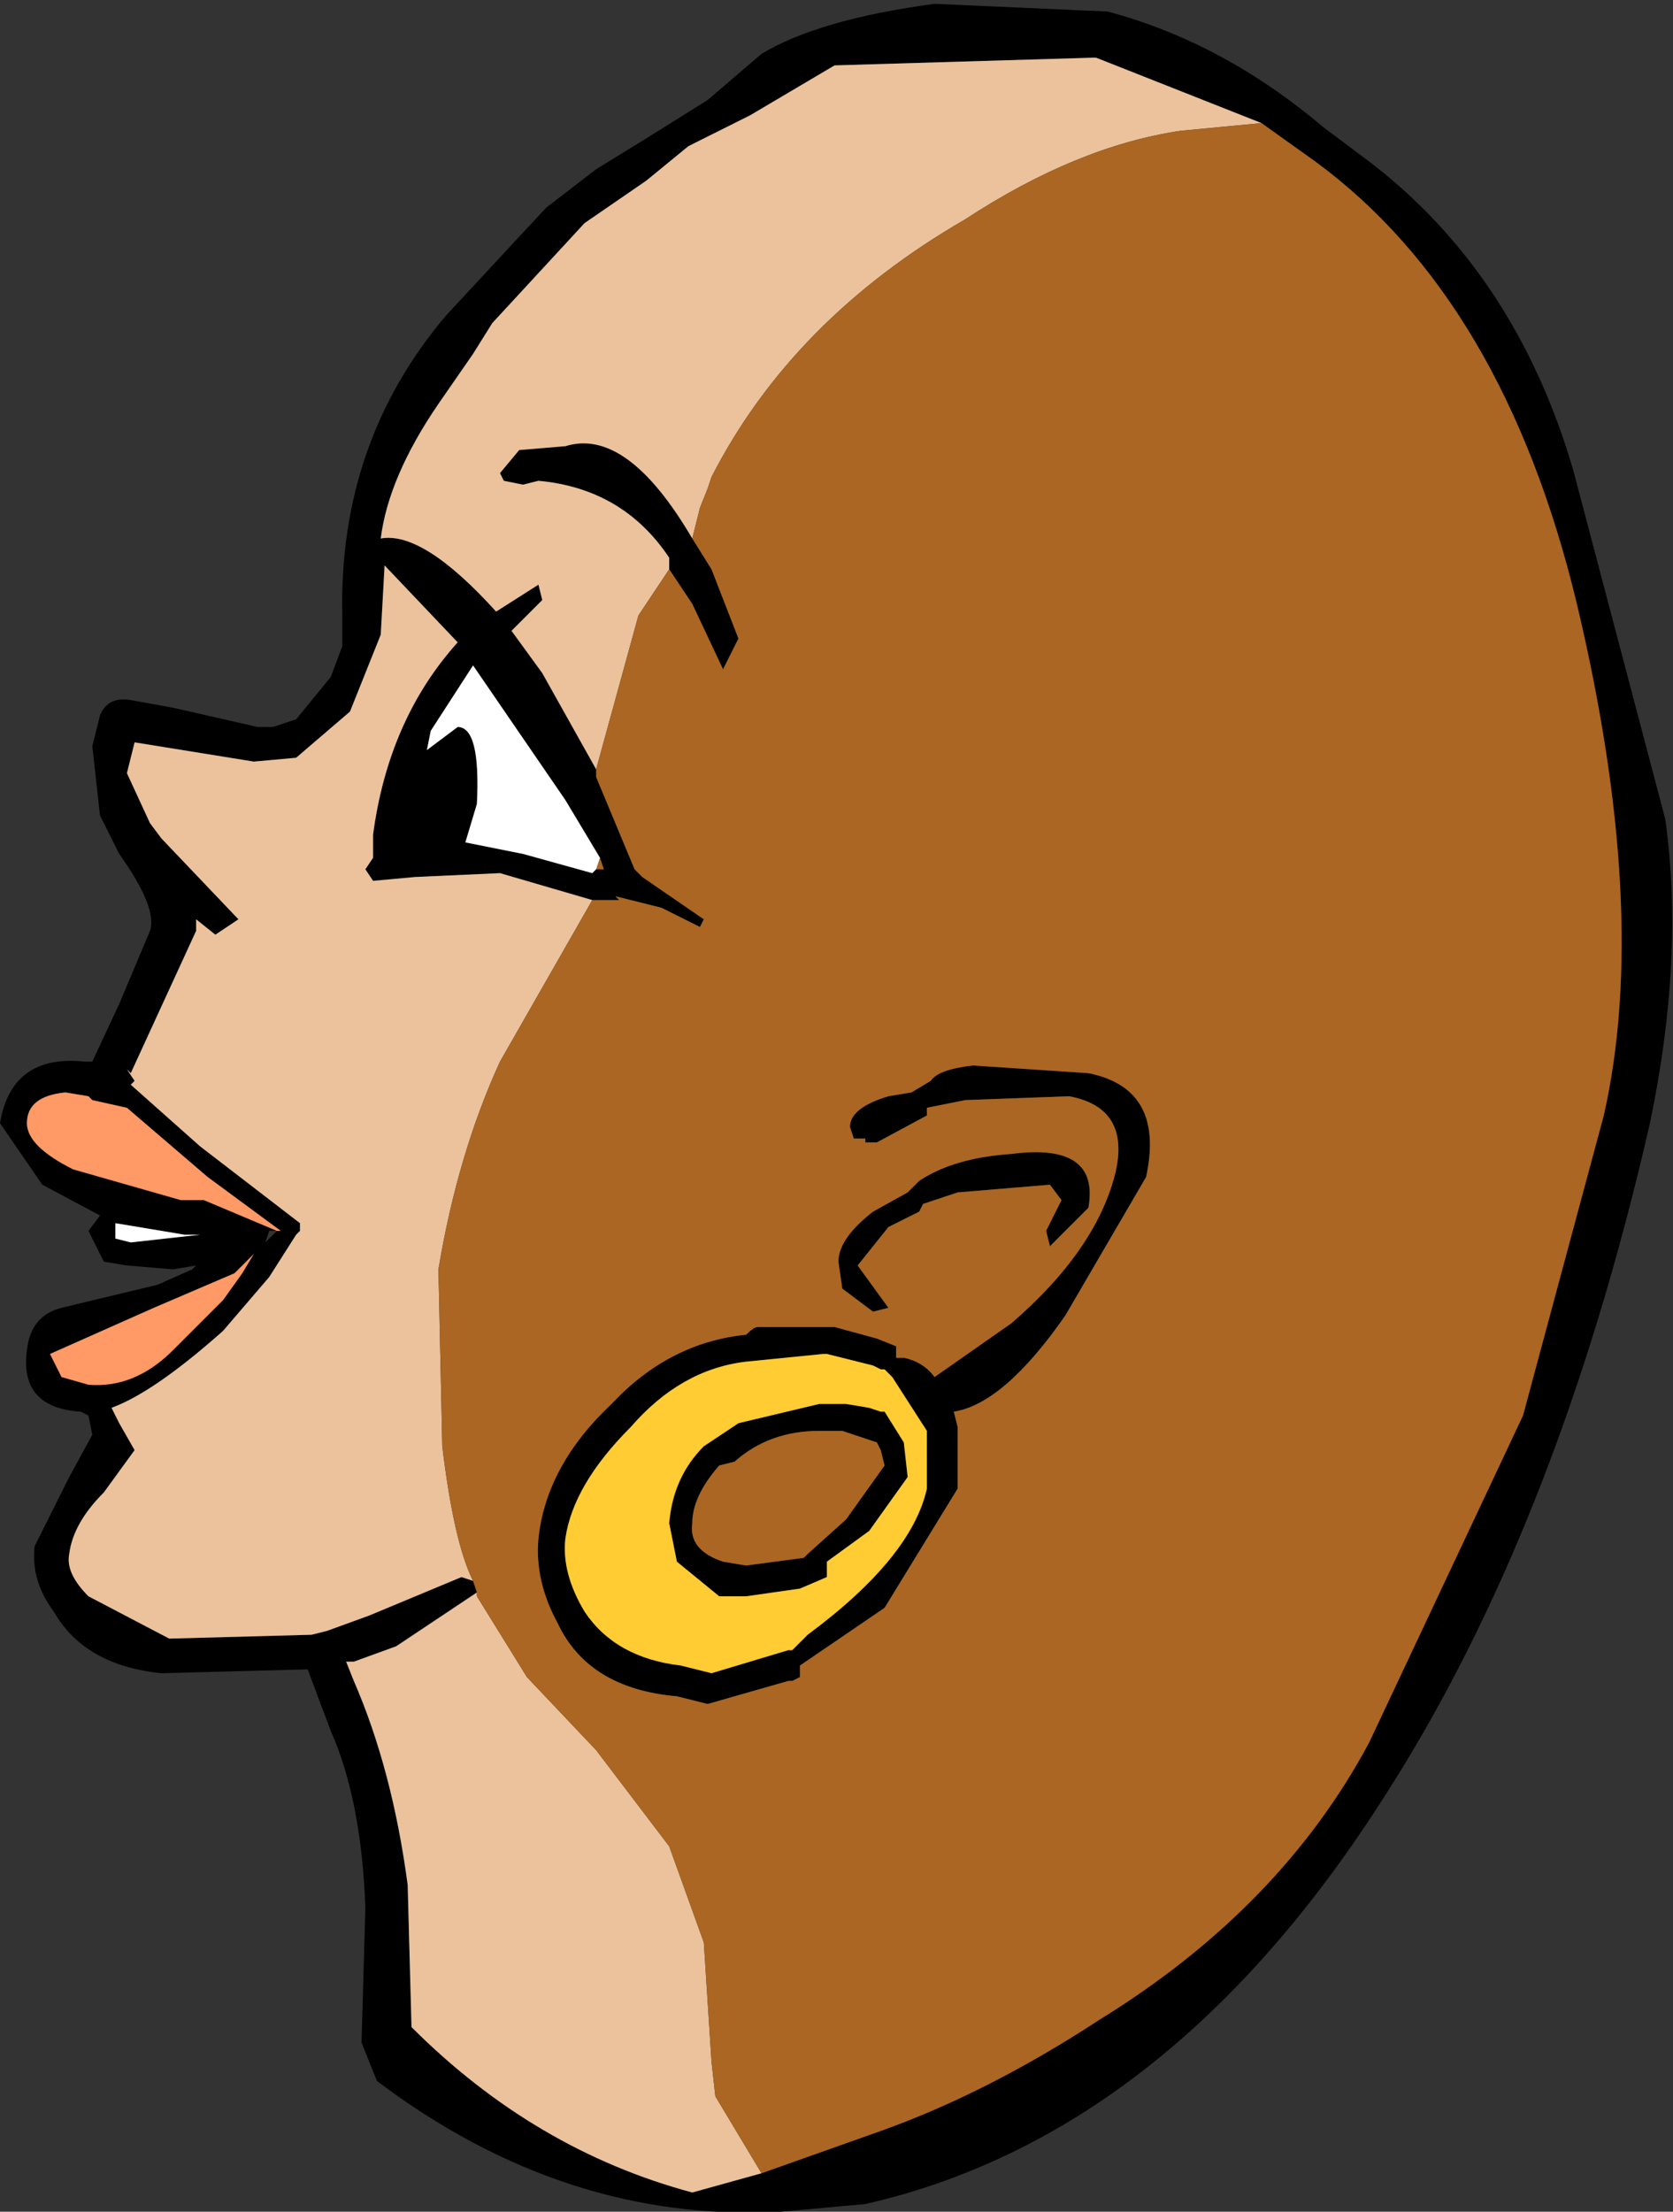
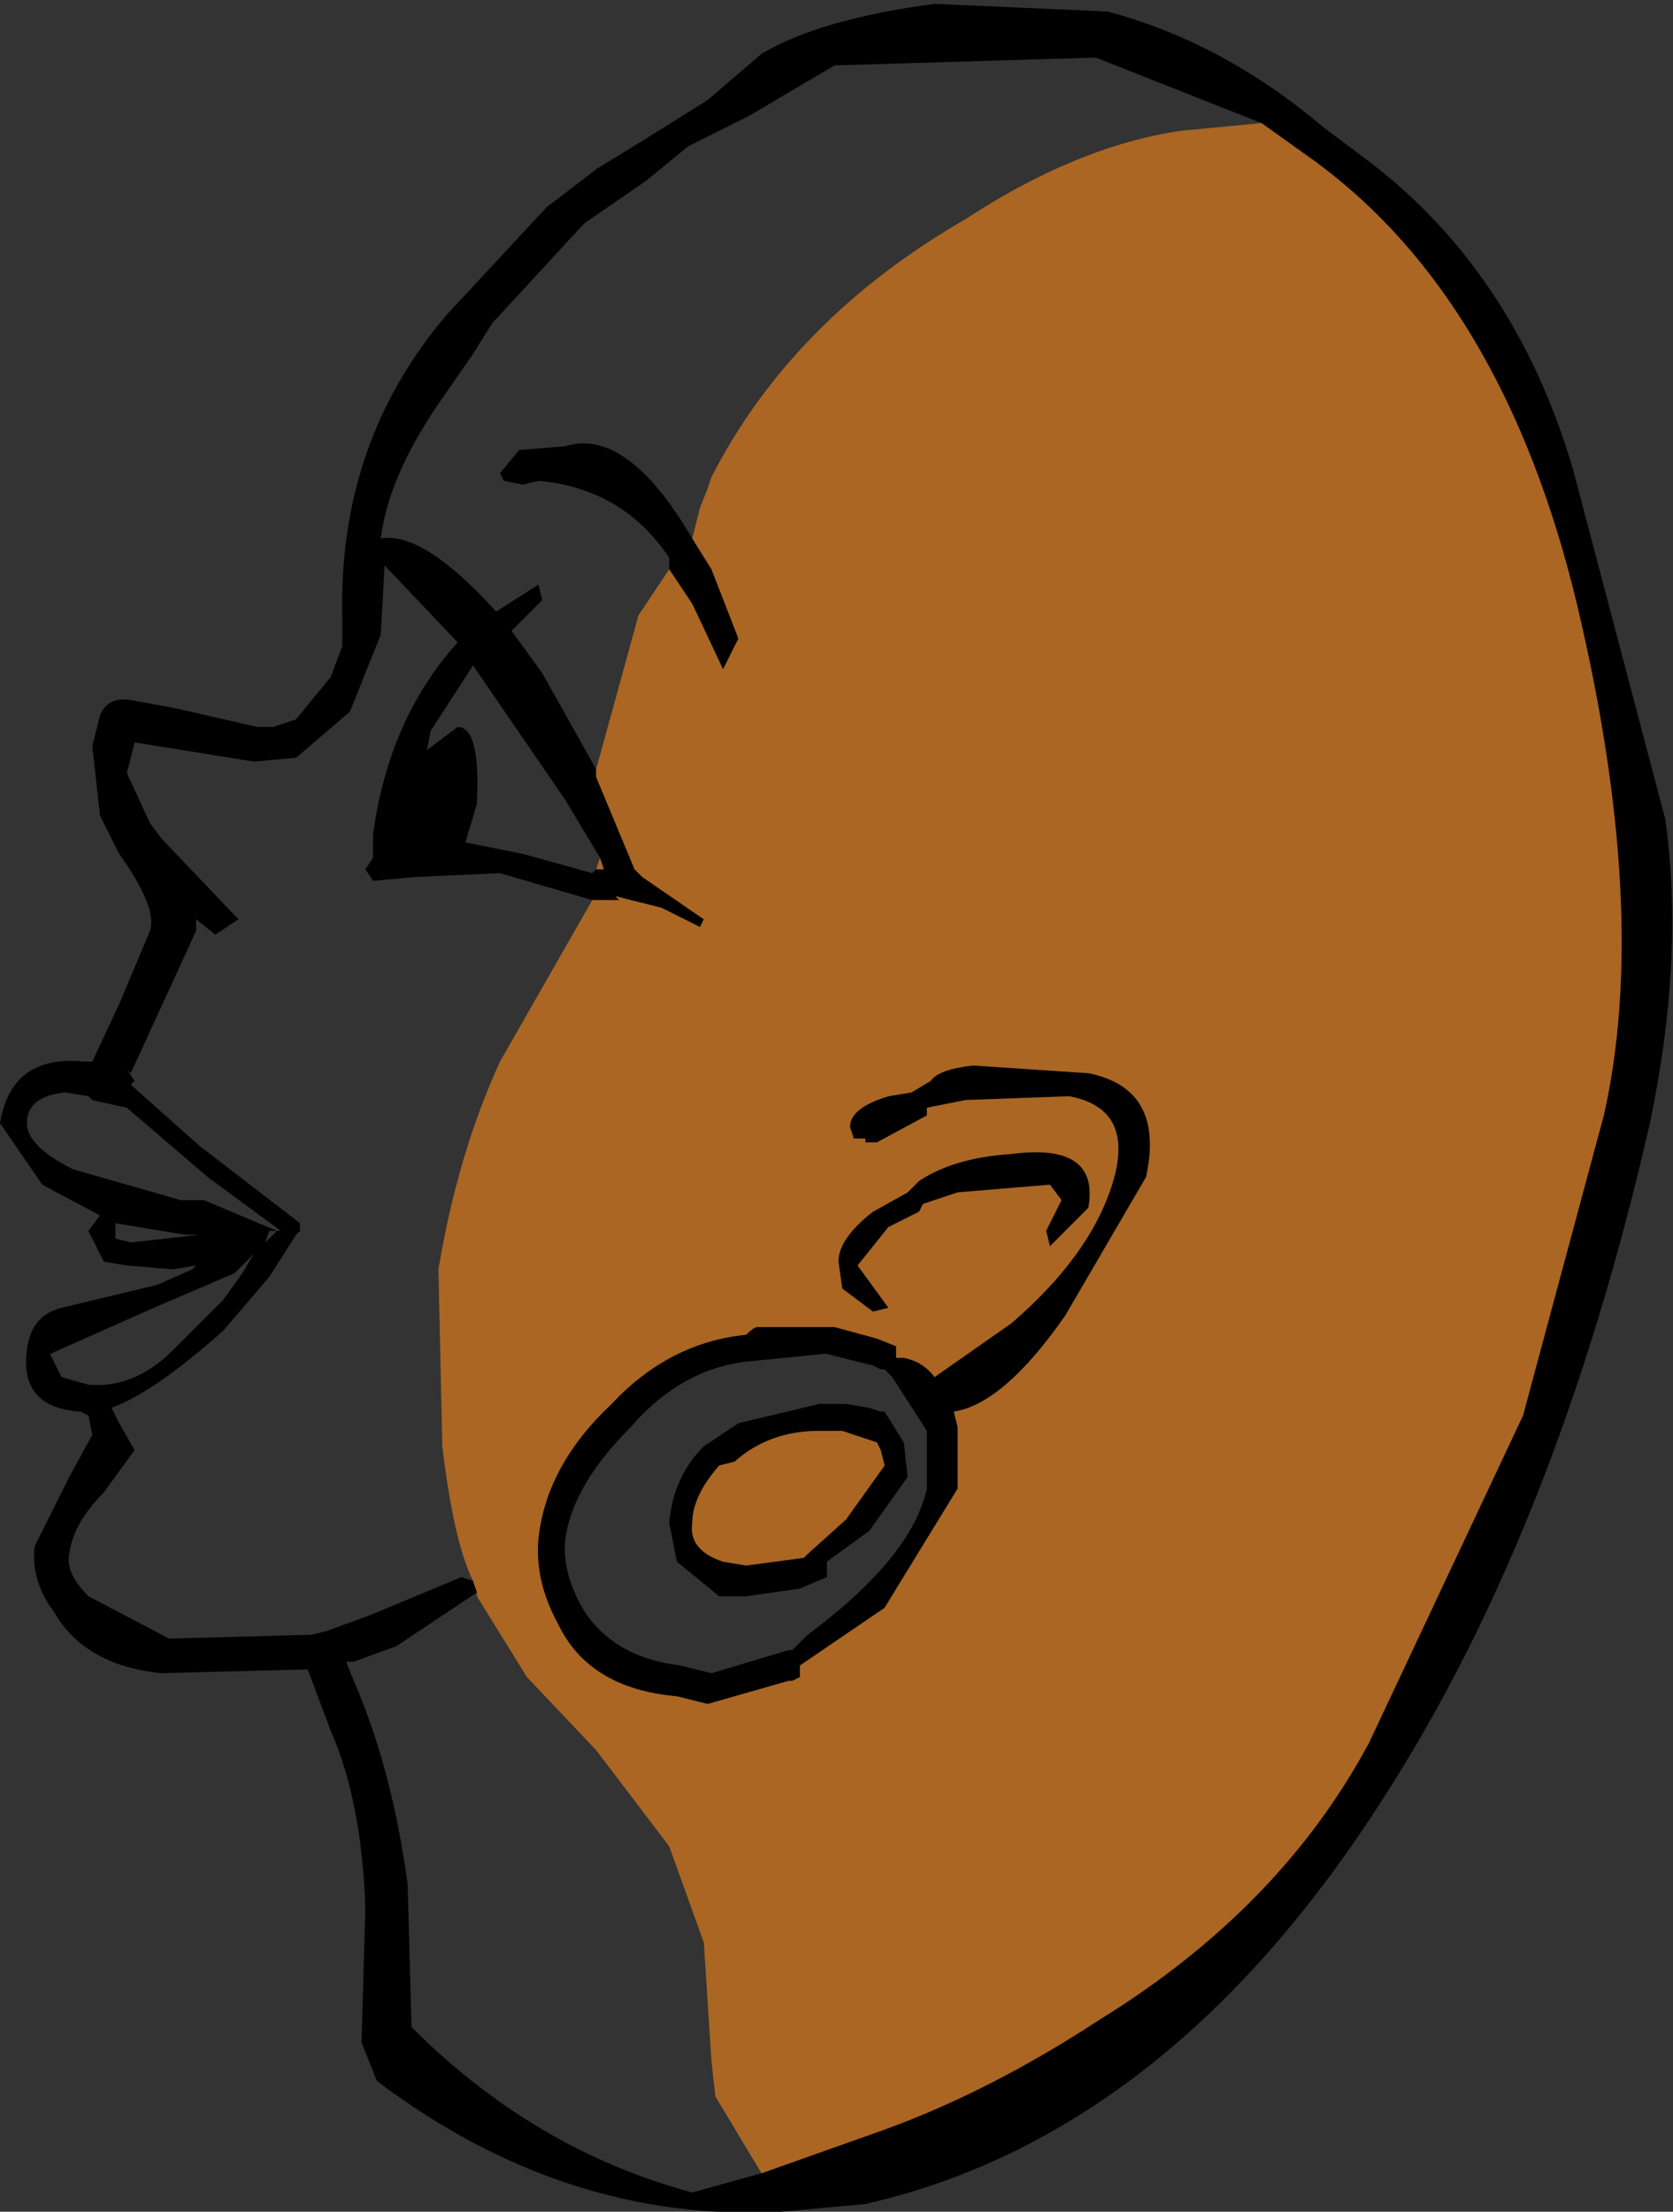
<svg xmlns="http://www.w3.org/2000/svg" height="28.75px" width="21.75px">
  <rect width="100%" height="100%" fill="#333333" stroke="none" />
  <g transform="matrix(1.0, 0.0, 0.0, 1.0, 0.2, 1.0)">
    <path d="M16.2 0.6 L14.05 -0.25 14.0 -0.25 10.65 -0.15 9.55 0.5 8.75 0.9 8.2 1.35 7.4 1.9 6.2 3.2 5.95 3.6 5.5 4.25 Q4.85 5.2 4.75 6.0 5.3 5.9 6.25 6.95 L6.8 6.6 6.85 6.8 6.45 7.2 6.85 7.75 7.55 9.0 7.55 9.1 8.05 10.3 8.15 10.4 8.95 10.95 8.9 11.05 8.4 10.8 7.8 10.65 7.85 10.7 7.5 10.7 6.3 10.35 5.2 10.4 4.65 10.45 4.55 10.3 4.65 10.15 4.65 9.85 Q4.85 8.35 5.75 7.35 L4.8 6.35 4.75 7.25 4.35 8.25 3.65 8.85 3.1 8.9 1.55 8.65 1.45 9.05 1.75 9.7 1.9 9.9 2.9 10.95 2.6 11.15 2.35 10.95 2.35 11.1 1.5 12.95 1.45 12.9 1.55 13.05 1.5 13.1 2.4 13.9 3.7 14.9 3.7 15.0 3.65 15.05 3.3 15.6 2.7 16.3 Q1.8 17.1 1.25 17.3 L1.35 17.5 1.55 17.85 1.15 18.4 Q0.75 18.8 0.7 19.2 0.65 19.45 0.95 19.75 L2.0 20.3 3.85 20.25 4.05 20.2 4.6 20.0 5.8 19.5 5.95 19.55 6.0 19.7 4.95 20.4 4.4 20.6 4.3 20.6 4.4 20.85 Q4.9 22.0 5.1 23.5 L5.15 25.35 Q6.75 26.95 8.8 27.5 L9.7 27.25 11.25 26.7 Q12.65 26.2 14.1 25.25 16.45 23.8 17.6 21.65 L19.6 17.4 20.65 13.5 Q21.25 10.85 20.3 6.85 19.35 2.9 16.9 1.1 L16.2 0.6 M8.5 6.4 L8.5 6.25 Q7.9 5.35 6.8 5.25 L6.6 5.3 6.35 5.25 6.3 5.15 6.55 4.85 7.15 4.8 Q7.95 4.55 8.8 6.0 L9.05 6.4 9.4 7.3 9.2 7.7 8.8 6.85 8.5 6.4 M14.2 -0.85 Q15.7 -0.45 17.0 0.65 L17.6 1.1 Q19.5 2.55 20.25 5.1 L21.45 9.65 Q21.7 11.45 21.25 13.6 20.05 18.85 17.8 22.35 15.0 26.75 11.05 27.65 L9.95 27.75 Q7.15 27.9 4.7 26.05 L4.5 25.55 4.55 23.8 Q4.5 22.4 4.1 21.5 L3.8 20.7 1.9 20.75 Q0.9 20.65 0.5 19.95 0.2 19.55 0.25 19.1 L0.7 18.2 1.0 17.65 0.95 17.4 0.85 17.35 Q0.05 17.3 0.15 16.55 0.2 16.1 0.6 16.0 L1.85 15.7 2.3 15.5 2.35 15.45 2.05 15.5 1.45 15.45 1.15 15.4 0.95 15.0 1.1 14.8 0.35 14.4 -0.2 13.6 Q-0.05 12.7 0.9 12.8 L1.0 12.8 1.35 12.05 1.75 11.1 Q1.85 10.8 1.35 10.1 L1.1 9.6 1.0 8.7 1.1 8.3 Q1.2 8.05 1.5 8.1 L2.05 8.2 3.15 8.45 3.35 8.45 3.65 8.35 4.1 7.8 4.25 7.4 4.25 7.0 Q4.2 4.75 5.6 3.1 L6.9 1.7 7.55 1.2 8.2 0.8 9.0 0.3 9.7 -0.3 Q10.45 -0.75 11.95 -0.95 L14.2 -0.85 M7.6 10.15 L7.15 9.4 5.95 7.65 5.4 8.5 5.35 8.75 5.75 8.45 Q6.05 8.45 6.0 9.45 L5.85 9.95 6.6 10.1 7.5 10.35 7.55 10.3 7.65 10.3 7.6 10.15 M8.0 17.55 Q7.25 18.3 7.15 19.0 7.1 19.45 7.4 19.95 7.8 20.55 8.65 20.65 L9.05 20.75 10.05 20.45 10.1 20.45 10.3 20.25 Q11.65 19.25 11.85 18.35 L11.85 17.6 11.4 16.9 11.3 16.8 11.25 16.8 11.15 16.75 10.55 16.6 10.5 16.6 9.5 16.7 Q8.65 16.8 8.0 17.55 M9.4 17.5 L10.45 17.25 10.8 17.25 11.1 17.3 11.25 17.35 11.3 17.35 11.55 17.75 11.6 18.2 11.1 18.9 10.55 19.3 10.55 19.4 10.55 19.5 10.2 19.65 9.5 19.75 9.15 19.75 8.6 19.3 8.5 18.8 Q8.55 18.2 8.95 17.8 L9.4 17.5 M9.15 18.05 Q8.8 18.45 8.8 18.8 8.75 19.15 9.2 19.3 L9.5 19.35 10.25 19.25 10.3 19.2 10.8 18.75 11.3 18.05 11.25 17.85 11.2 17.75 10.9 17.65 10.75 17.6 10.45 17.6 Q9.8 17.6 9.35 18.0 L9.15 18.05 M9.65 16.25 L10.6 16.25 10.65 16.25 11.2 16.4 11.45 16.5 11.45 16.65 11.55 16.65 Q11.8 16.7 11.95 16.9 L12.95 16.2 Q14.05 15.25 14.3 14.25 14.5 13.4 13.7 13.25 L12.35 13.3 11.85 13.4 11.85 13.5 11.2 13.85 11.05 13.85 11.05 13.8 10.9 13.8 10.85 13.65 Q10.85 13.4 11.35 13.25 L11.65 13.2 11.9 13.05 Q12.0 12.9 12.45 12.85 L13.95 12.95 Q14.95 13.15 14.7 14.3 L13.65 16.1 Q12.85 17.25 12.2 17.35 L12.25 17.55 12.25 18.35 11.3 19.9 10.2 20.65 10.2 20.8 10.1 20.85 10.05 20.85 9.0 21.15 8.6 21.05 Q7.45 20.95 7.05 20.1 6.75 19.55 6.8 19.0 6.9 18.05 7.75 17.25 8.5 16.45 9.5 16.35 9.6 16.25 9.65 16.25 M3.4 15.0 L3.45 15.0 2.5 14.3 1.45 13.4 1.0 13.3 0.95 13.25 0.65 13.2 Q0.15 13.25 0.15 13.6 0.15 13.9 0.75 14.2 L2.15 14.6 2.45 14.6 3.4 15.0 3.3 15.0 3.25 15.15 3.4 15.0 M2.4 15.05 L2.2 15.05 1.3 14.9 1.3 15.1 1.5 15.15 2.4 15.05 M0.6 16.9 L0.95 17.0 Q1.55 17.05 2.05 16.55 L2.7 15.9 2.95 15.55 3.1 15.3 2.85 15.55 1.8 16.0 0.45 16.6 0.6 16.9 M13.95 14.7 L13.45 15.2 13.4 15.0 13.6 14.6 13.45 14.4 12.25 14.5 11.8 14.65 11.75 14.75 11.35 14.95 10.95 15.45 11.35 16.0 11.15 16.05 10.75 15.75 10.7 15.4 Q10.7 15.1 11.15 14.75 L11.6 14.5 11.75 14.35 Q12.2 14.05 12.95 14.0 14.1 13.85 13.95 14.7" fill="#000000" fill-rule="evenodd" stroke="none" />
-     <path d="M7.55 9.0 L6.85 7.75 6.45 7.2 6.85 6.8 6.8 6.6 6.25 6.95 Q5.3 5.9 4.75 6.0 4.85 5.2 5.5 4.25 L5.95 3.6 6.2 3.2 7.4 1.9 8.2 1.35 8.75 0.9 9.55 0.5 10.65 -0.15 14.0 -0.25 14.05 -0.25 16.2 0.6 15.15 0.7 Q13.8 0.9 12.35 1.85 10.1 3.15 9.05 5.2 L9.0 5.35 8.9 5.6 8.8 6.0 Q7.95 4.55 7.15 4.8 L6.55 4.85 6.3 5.15 6.35 5.25 6.6 5.3 6.8 5.25 Q7.9 5.35 8.5 6.25 L8.5 6.4 8.1 7.0 7.55 9.0 M9.7 27.25 L8.8 27.5 Q6.75 26.95 5.15 25.35 L5.1 23.5 Q4.9 22.0 4.4 20.85 L4.3 20.6 4.4 20.6 4.95 20.4 6.0 19.7 6.0 19.75 6.65 20.8 7.55 21.75 8.5 23.0 8.95 24.25 9.05 25.8 9.1 26.25 9.7 27.25 M5.95 19.55 L5.8 19.5 4.6 20.0 4.05 20.2 3.85 20.25 2.0 20.3 0.95 19.75 Q0.65 19.45 0.7 19.2 0.75 18.8 1.15 18.4 L1.55 17.85 1.35 17.5 1.25 17.3 Q1.8 17.1 2.7 16.3 L3.3 15.6 3.65 15.05 3.7 15.0 3.7 14.9 2.4 13.9 1.5 13.1 1.55 13.05 1.45 12.9 1.5 12.95 2.35 11.1 2.35 10.95 2.6 11.15 2.9 10.95 1.9 9.9 1.75 9.7 1.45 9.05 1.55 8.65 3.1 8.9 3.65 8.85 4.35 8.25 4.75 7.25 4.8 6.35 5.75 7.35 Q4.85 8.35 4.65 9.85 L4.65 10.15 4.55 10.3 4.65 10.45 5.2 10.4 6.3 10.35 7.5 10.7 6.3 12.8 Q5.75 14.0 5.5 15.5 L5.55 17.8 Q5.7 19.05 5.95 19.55" fill="#ebc29c" fill-rule="evenodd" stroke="none" />
    <path d="M7.55 9.0 L8.1 7.0 8.5 6.4 8.8 6.85 9.2 7.7 9.4 7.3 9.05 6.4 8.8 6.0 8.9 5.6 9.0 5.35 9.05 5.2 Q10.1 3.15 12.35 1.85 13.8 0.9 15.15 0.7 L16.2 0.6 16.9 1.1 Q19.35 2.9 20.3 6.85 21.25 10.85 20.65 13.5 L19.6 17.4 17.6 21.65 Q16.45 23.8 14.1 25.25 12.65 26.2 11.25 26.7 L9.7 27.25 9.1 26.25 9.05 25.8 8.95 24.25 8.5 23.0 7.55 21.75 6.65 20.8 6.0 19.75 6.0 19.7 5.95 19.55 Q5.7 19.05 5.55 17.8 L5.5 15.5 Q5.75 14.0 6.3 12.8 L7.5 10.7 7.85 10.7 7.8 10.65 8.4 10.8 8.9 11.05 8.95 10.95 8.15 10.4 8.05 10.3 7.55 9.1 7.55 9.0 M7.55 10.3 L7.6 10.15 7.65 10.3 7.55 10.3 M9.65 16.25 Q9.6 16.25 9.5 16.35 8.5 16.45 7.75 17.25 6.9 18.05 6.8 19.0 6.75 19.55 7.05 20.1 7.45 20.95 8.6 21.05 L9.0 21.15 10.05 20.85 10.1 20.85 10.2 20.8 10.2 20.65 11.3 19.9 12.25 18.35 12.25 17.55 12.2 17.35 Q12.85 17.25 13.65 16.1 L14.7 14.3 Q14.95 13.15 13.95 12.95 L12.45 12.85 Q12.0 12.9 11.9 13.05 L11.65 13.2 11.35 13.25 Q10.85 13.4 10.85 13.65 L10.9 13.8 11.05 13.8 11.05 13.85 11.2 13.85 11.85 13.5 11.85 13.4 12.35 13.3 13.7 13.25 Q14.5 13.4 14.3 14.25 14.05 15.25 12.95 16.2 L11.95 16.9 Q11.8 16.7 11.55 16.65 L11.45 16.65 11.45 16.5 11.2 16.4 10.65 16.25 10.6 16.25 9.65 16.25 M9.15 18.05 L9.35 18.0 Q9.8 17.6 10.45 17.6 L10.75 17.6 10.9 17.65 11.2 17.75 11.25 17.85 11.3 18.05 10.8 18.75 10.3 19.2 10.25 19.25 9.5 19.35 9.2 19.3 Q8.75 19.15 8.8 18.8 8.8 18.45 9.15 18.05 M13.95 14.7 Q14.1 13.85 12.95 14.0 12.2 14.05 11.75 14.35 L11.6 14.5 11.15 14.75 Q10.7 15.1 10.7 15.4 L10.75 15.75 11.15 16.05 11.35 16.0 10.95 15.45 11.35 14.95 11.75 14.75 11.8 14.65 12.25 14.5 13.45 14.4 13.6 14.6 13.4 15.0 13.45 15.2 13.95 14.7" fill="#aa6622" fill-rule="evenodd" stroke="none" />
-     <path d="M7.55 10.3 L7.5 10.35 6.6 10.1 5.85 9.95 6.0 9.45 Q6.05 8.45 5.75 8.45 L5.35 8.75 5.4 8.5 5.95 7.65 7.15 9.4 7.6 10.15 7.55 10.3 M2.4 15.05 L1.5 15.15 1.3 15.1 1.3 14.9 2.2 15.05 2.4 15.05" fill="#ffffff" fill-rule="evenodd" stroke="none" />
-     <path d="M9.4 17.5 L8.95 17.8 Q8.55 18.2 8.5 18.8 L8.6 19.3 9.15 19.75 9.5 19.75 10.2 19.65 10.55 19.5 10.55 19.4 10.55 19.3 11.1 18.9 11.6 18.2 11.55 17.75 11.3 17.35 11.25 17.35 11.1 17.3 10.8 17.25 10.45 17.25 9.4 17.5 M8.0 17.55 Q8.65 16.8 9.5 16.7 L10.5 16.6 10.55 16.6 11.15 16.75 11.25 16.8 11.3 16.8 11.4 16.9 11.85 17.6 11.85 18.35 Q11.65 19.25 10.3 20.25 L10.1 20.45 10.05 20.45 9.05 20.75 8.65 20.65 Q7.8 20.55 7.4 19.95 7.1 19.45 7.15 19.0 7.25 18.3 8.0 17.55" fill="#ffcc33" fill-rule="evenodd" stroke="none" />
-     <path d="M3.4 15.0 L2.45 14.6 2.15 14.6 0.75 14.2 Q0.15 13.9 0.15 13.6 0.15 13.25 0.65 13.2 L0.95 13.25 1.0 13.3 1.45 13.4 2.5 14.3 3.45 15.0 3.4 15.0 M0.6 16.9 L0.45 16.6 1.8 16.0 2.85 15.55 3.1 15.3 2.95 15.55 2.7 15.9 2.05 16.55 Q1.55 17.05 0.95 17.0 L0.6 16.9" fill="#ff9966" fill-rule="evenodd" stroke="none" />
  </g>
</svg>